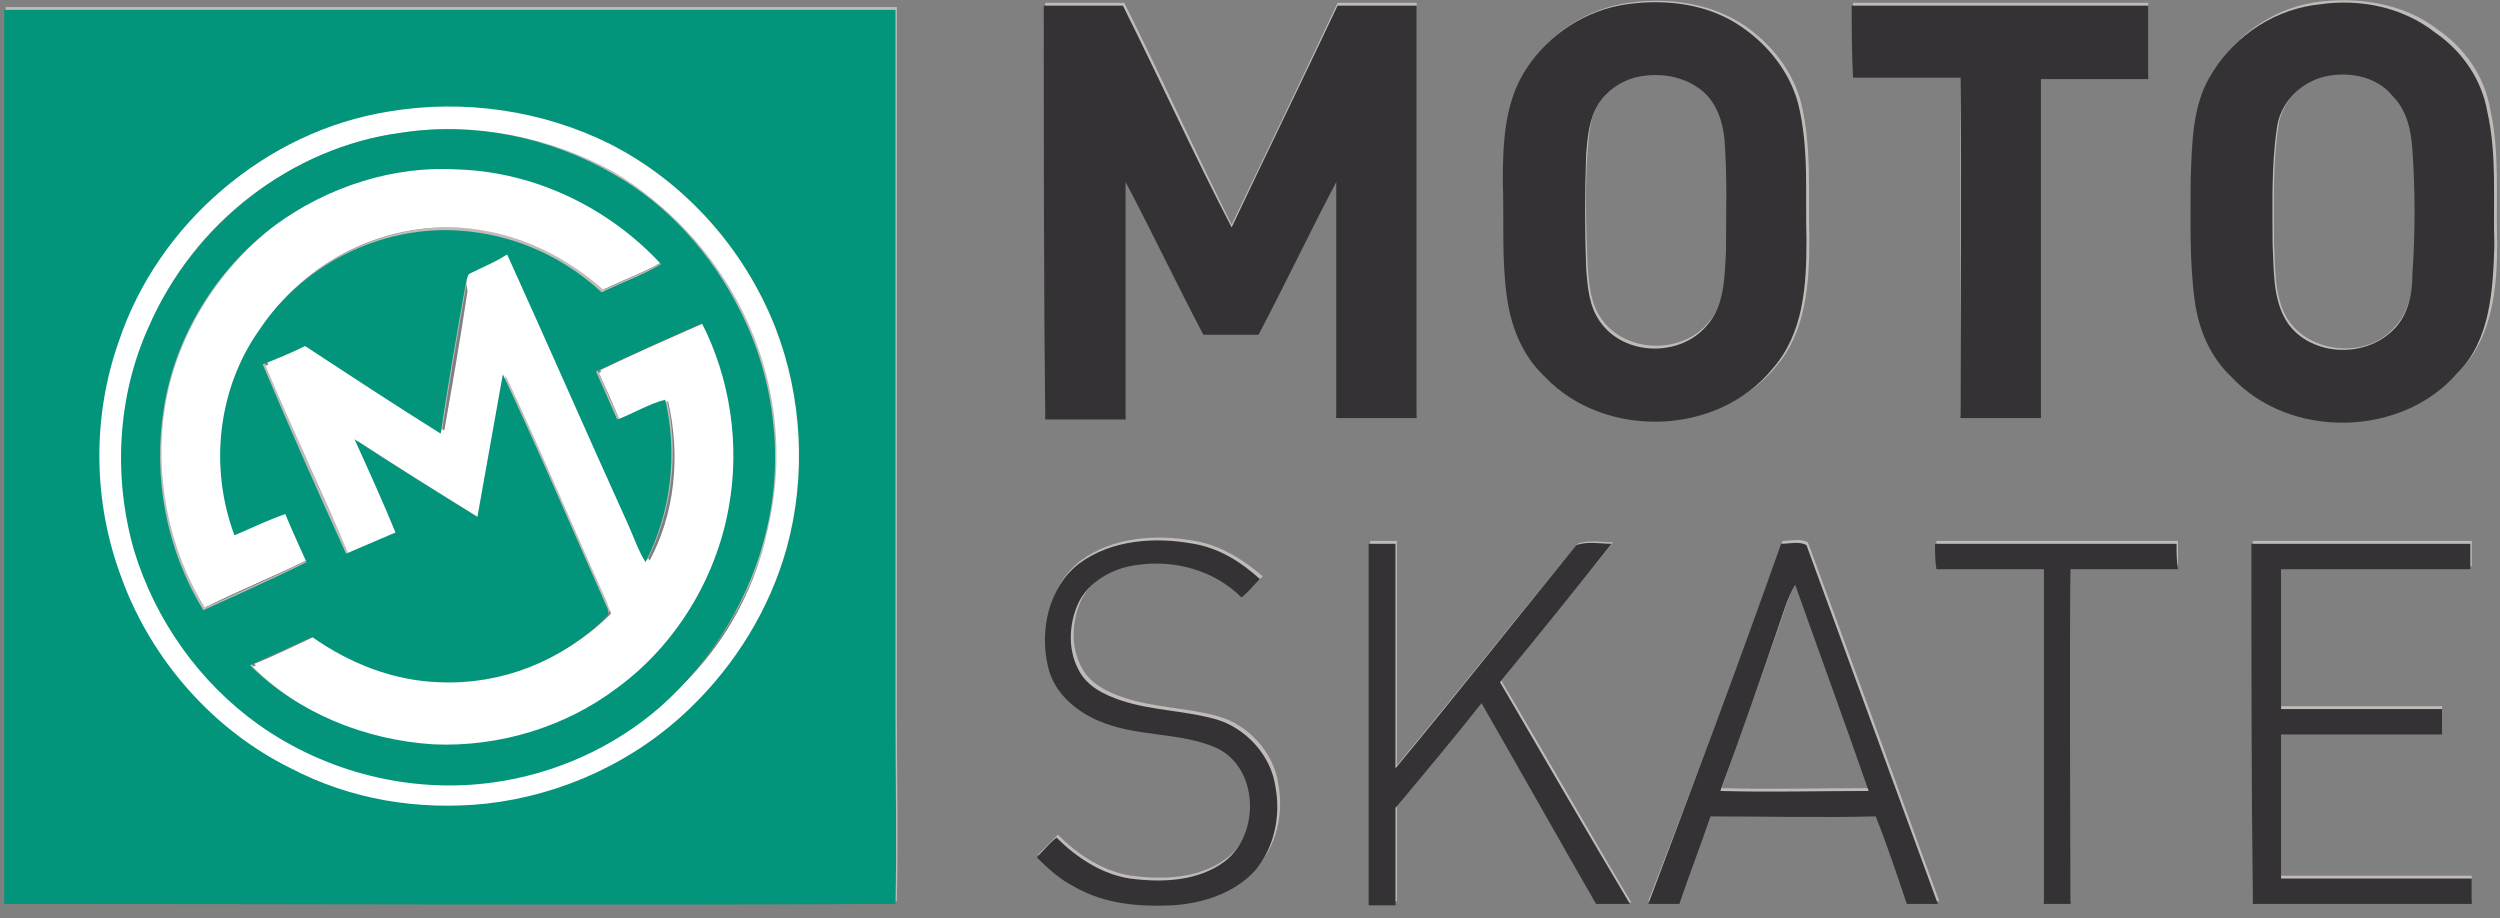
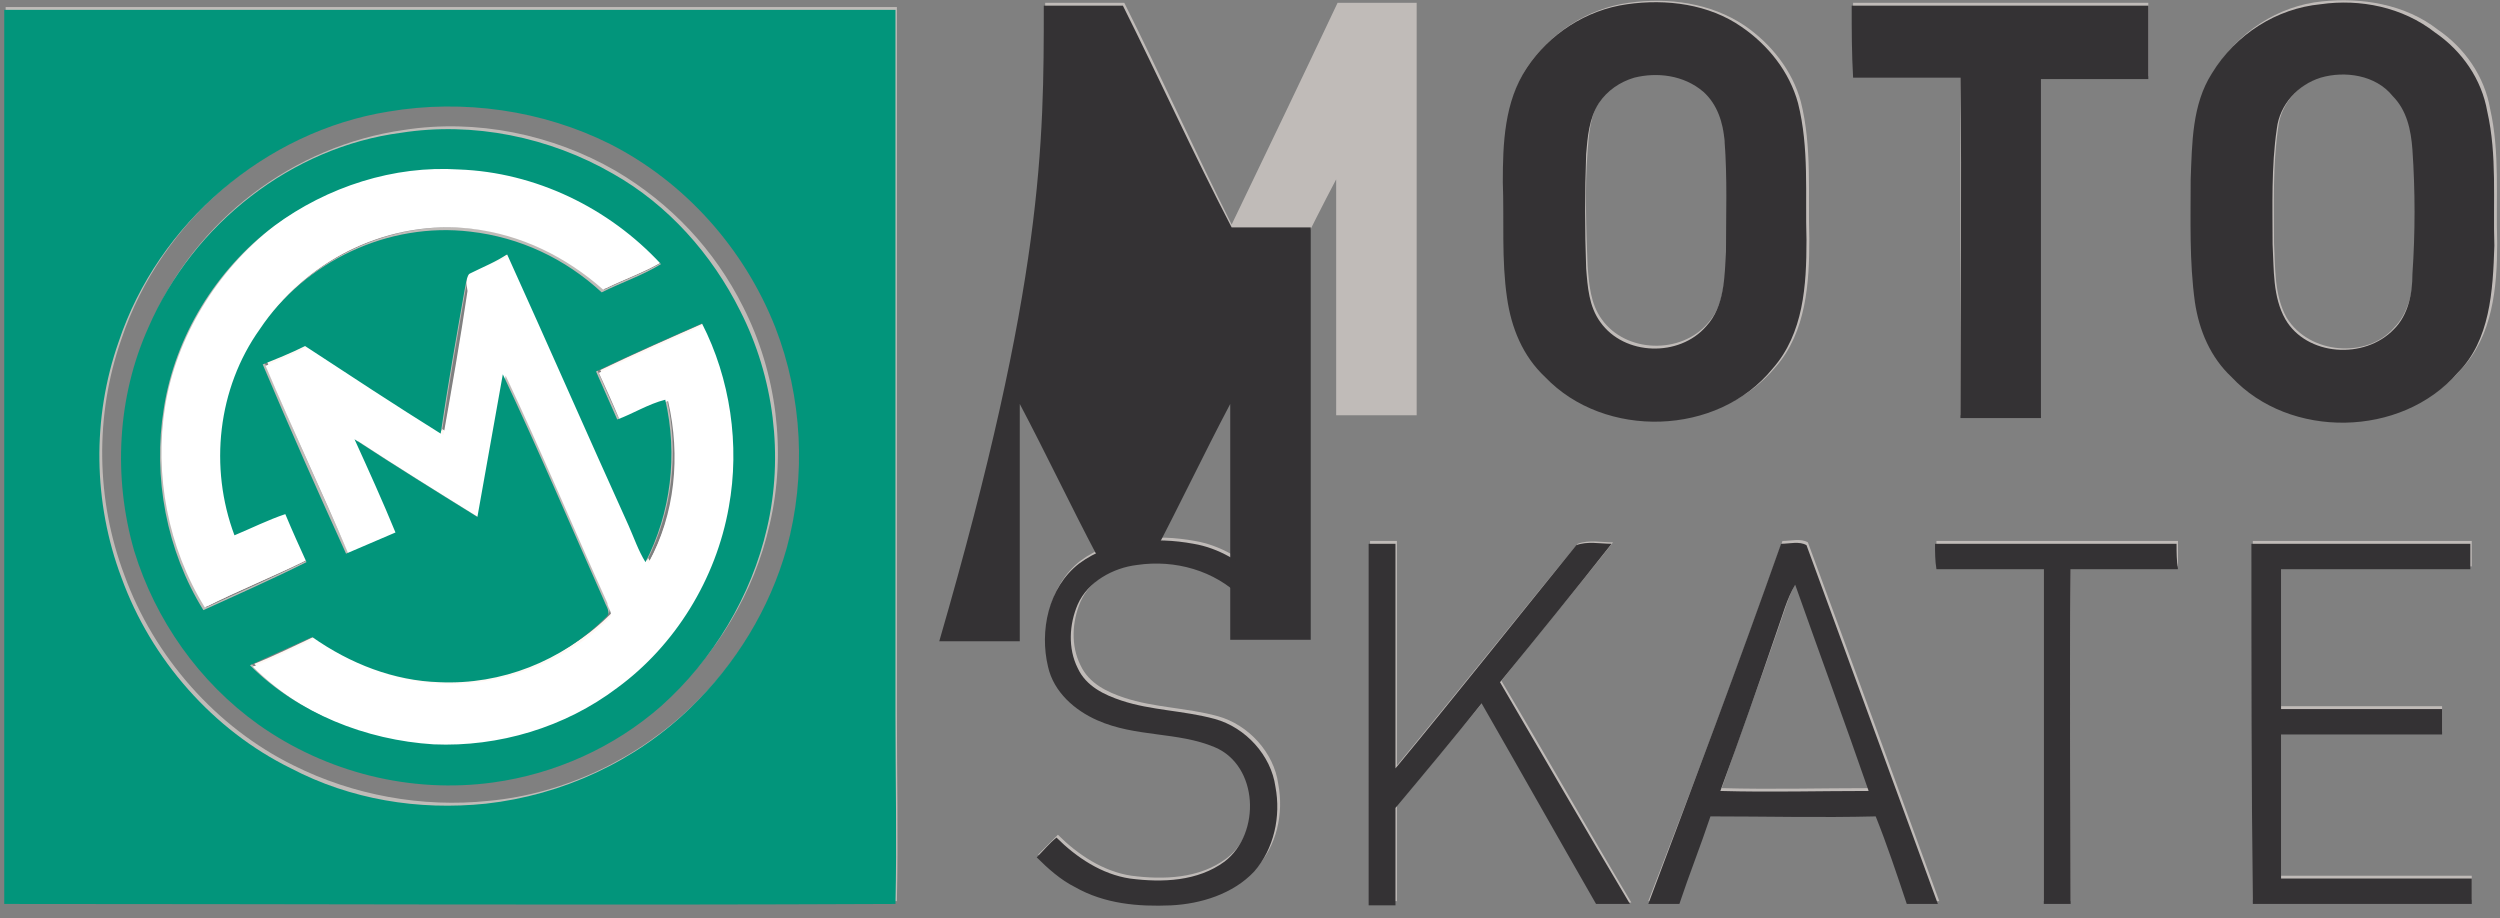
<svg xmlns="http://www.w3.org/2000/svg" version="1.1" id="Layer_1" x="0px" y="0px" viewBox="-121 265.3 177 65" style="enable-background:new -121 265.3 177 65;" xml:space="preserve">
  <rect x="-121" y="265.3" width="177" height="65" fill="#808080" stroke="none" />
  <style type="text/css">
	.st0{fill:#FFF8F4;}
	.st1{fill:#C0BBB8;}
	.st2{fill:#FFFFFF;}
	.st3{fill:#343234;}
	.st4{fill:#02957B;}
</style>
-   <path class="st0" d="M-93.3,273c5.3-0.9,10.8-0.1,15.6,2.4c5.3,2.7,9.6,7.4,11.7,13c1.9,4.9,2.2,10.5,0.8,15.6  c-1.2,4.3-3.5,8.2-6.7,11.3c-3.9,3.8-9.1,6.2-14.5,6.8c-4.7,0.5-9.5-0.4-13.8-2.5c-5.5-2.8-9.9-7.7-12-13.5c-2-5.3-2-11.3-0.2-16.7  C-109.6,281-102,274.5-93.3,273z M-92.4,274.5c-7.8,1.1-14.7,6.4-17.8,13.6c-2.2,4.9-2.5,10.7-1,15.8c1.4,4.9,4.6,9.3,8.8,12.3  c4.7,3.4,10.8,4.9,16.6,4.1c4.4-0.6,8.6-2.5,11.9-5.4c3.8-3.2,6.5-7.7,7.5-12.6c1.2-5.1,0.5-10.7-1.9-15.4c-2-4-5.2-7.4-9-9.6  C-81.9,274.8-87.3,273.7-92.4,274.5z" />
  <path class="st0" d="M-101.4,281.2c3.7-2.9,8.5-4.3,13.2-4.2c5.4,0.2,10.6,2.7,14.3,6.7c-1.3,0.8-2.8,1.3-4.2,2  c-2.6-2.3-5.8-3.9-9.3-4.3c-5.7-0.7-11.7,2.1-14.9,6.9c-2.9,4.2-3.6,9.8-1.8,14.6c1.2-0.5,2.3-1.1,3.6-1.5c0.4,1.2,1,2.3,1.5,3.4  c-2.4,1.2-4.9,2.2-7.3,3.4c-2.7-4.2-3.6-9.4-2.8-14.2C-108.4,289-105.5,284.3-101.4,281.2z" />
  <path class="st0" d="M-87.7,284.5c0.9-0.5,1.9-0.9,2.9-1.3c2.9,6.4,5.7,12.8,8.6,19.2c0.4,0.9,0.7,1.8,1.2,2.6  c1.9-3.5,2.3-7.6,1.4-11.5c-1.2,0.3-2.3,1-3.4,1.4c-0.5-1.2-1-2.3-1.5-3.4c2.5-1.2,5-2.3,7.5-3.4c2.1,4,2.7,8.6,2,13  c-0.9,5.1-3.8,9.7-7.9,12.8c-3.7,2.8-8.4,4.2-13.1,4c-4.8-0.2-9.6-2.2-13-5.6c1.5-0.6,2.9-1.3,4.4-2c2.6,1.8,5.7,3,9,3.1  c4.3,0.2,8.7-1.5,11.8-4.6c0.4-0.3,0-0.7-0.1-1.1c-2.4-5.3-4.7-10.8-7.2-16.1c-0.6,3.4-1.2,6.7-1.8,10.1c-2.9-1.8-5.8-3.6-8.7-5.5  c0.9,2.2,2,4.4,2.9,6.6c-1.2,0.5-2.3,1.1-3.5,1.5c-2-4.5-4-8.9-5.9-13.4c1-0.4,2-0.9,3-1.3c3.2,2,6.4,4.1,9.6,6.2  c0.6-3.4,1.2-6.8,1.7-10.2C-87.9,285.3-87.9,284.9-87.7,284.5z" />
  <path class="st1" d="M-5.7,265.5c2.8-0.4,5.8,0,8.2,1.6c1.9,1.3,3.4,3.2,4,5.4c0.8,3.2,0.5,6.5,0.6,9.7c0,3.1-0.2,6.6-2.4,9.1  c-3.9,4.7-11.9,5-16.2,0.6c-1.6-1.4-2.4-3.5-2.7-5.6c-0.4-2.7-0.2-5.5-0.3-8.2c0-2.7,0.1-5.7,1.6-8C-11.2,267.6-8.6,265.9-5.7,265.5  z M-5.2,270.6c-1,0.3-1.9,0.9-2.5,1.8c-0.7,1-0.8,2.3-0.9,3.6c-0.2,2.7-0.1,5.4,0,8.1c0.1,1.3,0.2,2.7,1,3.8  c1.7,2.4,5.6,2.5,7.5,0.3c1.3-1.4,1.2-3.5,1.4-5.3c0-2.6,0.1-5.2-0.2-7.8c-0.1-1.3-0.5-2.6-1.5-3.5C-1.7,270.5-3.6,270.2-5.2,270.6z  " />
  <path class="st1" d="M43.4,265.4c2.8-0.3,5.9,0.2,8.2,2c1.9,1.3,3.3,3.3,3.7,5.6c0.7,3.1,0.4,6.3,0.5,9.5c0,3.1-0.3,6.6-2.6,9  c-4,4.6-11.9,4.7-16,0.3c-1.5-1.4-2.3-3.3-2.6-5.3c-0.4-2.9-0.3-5.8-0.3-8.7c0.1-2.6,0.2-5.3,1.5-7.5  C37.4,267.6,40.3,265.7,43.4,265.4z M43.4,270.7c-1.6,0.5-2.9,1.9-3.1,3.6c-0.4,2.7-0.3,5.5-0.3,8.2c0.1,1.8,0,3.7,0.9,5.3  c1.6,2.6,5.7,2.9,7.6,0.7c1-1,1.3-2.5,1.4-3.8c0.2-2.9,0.2-5.9,0-8.8c-0.1-1.4-0.4-2.8-1.4-3.8C47.3,270.5,45.2,270.2,43.4,270.7z" />
  <path class="st1" d="M-47,265.5c1.9,0,3.8,0,5.6,0c2.6,5.2,5,10.5,7.6,15.7c2.5-5.2,5-10.4,7.5-15.7c1.9,0,3.7,0,5.6,0  c0,9.7,0,19.5,0,29.2c-1.9,0-3.8,0-5.7,0c0-5.6,0-11.2,0-16.7c-1.9,3.6-3.6,7.2-5.5,10.8c-1.3,0-2.6,0-3.9,0  c-1.9-3.6-3.6-7.2-5.5-10.8c0,5.6,0,11.2,0,16.8c-1.9,0-3.8,0-5.7,0C-47,285-47,275.3-47,265.5z" />
  <path class="st1" d="M10.2,265.5c7,0,14,0,20.9,0c0,1.7,0,3.4,0,5.2c-2.5,0-5,0-7.6,0c0,8,0,16,0,24c-1.9,0-3.8,0-5.7,0  c0-8,0-16,0-24.1c-2.5,0-5.1,0-7.6,0C10.2,269,10.2,267.3,10.2,265.5z" />
  <path class="st1" d="M-44.5,305c2.3-1.7,5.4-1.9,8.1-1.4c1.8,0.3,3.4,1.3,4.8,2.5c-0.4,0.4-0.9,0.9-1.3,1.3  c-1.9-1.9-4.7-2.7-7.4-2.3c-1.7,0.2-3.5,1.2-4.2,2.8c-0.6,1.4-0.7,3.1,0,4.5c0.6,1.3,1.9,1.9,3.1,2.3c2.1,0.7,4.4,0.7,6.6,1.3  c2.2,0.6,4,2.6,4.3,4.8c0.4,2.1-0.1,4.4-1.6,6c-1.5,1.6-3.8,2.3-5.9,2.4c-2.3,0.1-4.7-0.1-6.8-1.3c-1-0.5-1.9-1.3-2.7-2.1  c0.5-0.5,0.9-0.9,1.4-1.4c1.4,1.4,3.2,2.6,5.2,2.9c2.3,0.3,4.8,0.2,6.7-1.2c2.6-1.9,2.5-6.8-0.7-8.1c-2.6-1.1-5.7-0.7-8.3-1.9  c-1.6-0.7-3.1-2-3.5-3.8C-47.3,309.8-46.7,306.7-44.5,305z" />
  <path class="st1" d="M-24,303.6c0.6,0,1.3,0,1.9,0c0,5.3,0,10.6,0,15.9c4.3-5.2,8.5-10.5,12.8-15.7c0.8-0.3,1.7-0.1,2.5-0.1  c-2.6,3.3-5.3,6.5-7.9,9.8c3.1,5.2,6.1,10.5,9.2,15.7c-0.8,0-1.6,0-2.4,0c-2.7-4.7-5.4-9.5-8.1-14.2c-2,2.4-4,4.9-6.1,7.3  c0,2.3,0,4.6,0,6.8c-0.6,0-1.3,0-1.9,0C-24,320.6-24,312.1-24,303.6z" />
  <path class="st1" d="M5.2,303.6c0.6,0,1.3-0.2,1.8,0.1c3.1,8.4,6.2,16.9,9.3,25.4c-0.7,0-1.4,0-2.2,0c-0.7-2.1-1.4-4.2-2.3-6.2  c-3.9,0.1-7.8,0-11.7,0c-0.7,2.1-1.5,4.1-2.2,6.2c-0.7,0-1.4,0-2.2,0C-1,320.6,2.2,312.1,5.2,303.6z M4.9,309.8  c-1.3,3.8-2.7,7.5-4,11.3c3.5,0.1,7,0,10.5,0c-1.8-4.9-3.5-9.8-5.2-14.6C5.6,307.5,5.3,308.7,4.9,309.8z" />
  <path class="st1" d="M16.1,303.6c5.7,0,11.4,0,17.1,0c0,0.6,0,1.2,0,1.8c-2.5,0-5.1,0-7.6,0c-0.1,7.9,0,15.8,0,23.7  c-0.6,0-1.3,0-1.9,0c0-7.9,0-15.8,0-23.7c-2.5,0-5,0-7.6,0C16.1,304.8,16.1,304.2,16.1,303.6z" />
  <path class="st1" d="M38.5,303.6c5.2,0,10.3,0,15.5,0c0,0.6,0,1.2,0,1.8c-4.5,0-9,0-13.5,0c0,3.3,0,6.6,0,9.9c3.8,0,7.6,0,11.4,0  c0,0.6,0,1.2,0,1.8c-3.8,0-7.6,0-11.4,0c0,3.4,0,6.8,0,10.2c4.5,0,9,0,13.5,0c0,0.6,0,1.2,0,1.7c-5.2,0-10.3,0-15.5,0  C38.5,320.6,38.5,312.1,38.5,303.6z" />
  <path class="st1" d="M-120.6,265.8c21,0,42.1,0,63.1,0c0,16.6,0,33.2,0,49.9c0,4.5,0.1,8.9,0,13.4c-21,0.1-42,0-63.1,0  C-120.6,308-120.6,286.9-120.6,265.8z M-93.3,273c-8.7,1.4-16.3,7.9-19.1,16.3c-1.9,5.4-1.8,11.4,0.2,16.7c2.1,5.8,6.5,10.8,12,13.5  c4.2,2.1,9.1,3,13.8,2.5c5.4-0.5,10.6-3,14.5-6.8c3.2-3.1,5.6-7,6.7-11.3c1.4-5.1,1.1-10.7-0.8-15.6c-2.2-5.6-6.4-10.3-11.7-13  C-82.5,273-88.1,272.1-93.3,273z" />
  <path class="st1" d="M-92.4,274.5c5.1-0.8,10.5,0.3,15,2.9c3.9,2.3,7,5.6,9,9.6c2.4,4.7,3.1,10.3,1.9,15.4  c-1.1,4.9-3.8,9.3-7.5,12.6c-3.4,2.9-7.5,4.8-11.9,5.4c-5.8,0.8-11.8-0.7-16.6-4.1c-4.2-3-7.3-7.4-8.8-12.3  c-1.5-5.2-1.2-10.9,1-15.8C-107.2,280.9-100.2,275.6-92.4,274.5z M-101.4,281.2c-4.1,3.1-6.9,7.8-7.8,12.9  c-0.8,4.9,0.2,10.1,2.8,14.2c2.4-1.1,4.9-2.2,7.3-3.4c-0.5-1.1-1.1-2.2-1.5-3.4c-1.2,0.4-2.4,1-3.6,1.5c-1.8-4.8-1.1-10.4,1.8-14.6  c3.2-4.8,9.2-7.6,14.9-6.9c3.5,0.3,6.7,1.9,9.3,4.3c1.4-0.7,2.9-1.2,4.2-2c-3.7-4-8.9-6.5-14.3-6.7  C-93,276.8-97.7,278.3-101.4,281.2z M-87.7,284.5c-0.2,0.3-0.2,0.7-0.3,1.1c-0.6,3.4-1.2,6.8-1.7,10.2c-3.2-2-6.4-4.1-9.6-6.2  c-1,0.5-2,0.9-3,1.3c1.9,4.5,3.9,8.9,5.9,13.4c1.2-0.5,2.3-1,3.5-1.5c-0.9-2.2-2-4.4-2.9-6.6c2.9,1.9,5.8,3.7,8.7,5.5  c0.6-3.4,1.2-6.7,1.8-10.1c2.5,5.3,4.8,10.7,7.2,16.1c0.1,0.3,0.5,0.8,0.1,1.1c-3,3.1-7.5,4.8-11.8,4.6c-3.2-0.1-6.3-1.3-9-3.1  c-1.4,0.7-2.9,1.3-4.4,2c3.4,3.4,8.2,5.3,13,5.6c4.6,0.2,9.3-1.2,13.1-4c4.1-3,7-7.7,7.9-12.8c0.8-4.4,0.1-9.1-2-13  c-2.5,1.1-5,2.2-7.5,3.4c0.5,1.2,1,2.3,1.5,3.4c1.1-0.4,2.2-1.1,3.4-1.4c0.9,3.8,0.4,8-1.4,11.5c-0.5-0.8-0.8-1.7-1.2-2.6  c-2.9-6.4-5.7-12.8-8.6-19.2C-85.7,283.7-86.7,284-87.7,284.5z" />
  <g>
    <g id="_x23_ffffffff">
-       <path class="st2" d="M-93.5,273.2c5.3-0.9,10.8-0.1,15.6,2.4c5.3,2.7,9.5,7.4,11.7,13c1.9,4.9,2.2,10.5,0.8,15.6    c-1.2,4.3-3.5,8.2-6.8,11.3c-3.9,3.8-9.1,6.2-14.5,6.8c-4.7,0.5-9.5-0.4-13.8-2.5c-5.5-2.8-9.9-7.7-12-13.5    c-2-5.3-2-11.3-0.2-16.7C-109.8,281.1-102.2,274.6-93.5,273.2 M-92.6,274.7c-7.8,1.1-14.8,6.4-17.8,13.7c-2.2,4.9-2.6,10.7-1,15.8    c1.5,4.9,4.6,9.3,8.8,12.3c4.7,3.4,10.8,5,16.6,4.1c4.4-0.6,8.6-2.5,11.9-5.4c3.8-3.2,6.5-7.7,7.5-12.6c1.2-5.2,0.5-10.7-1.9-15.4    c-2-4-5.2-7.4-9-9.7C-82,275-87.4,273.9-92.6,274.7z" />
      <path class="st2" d="M-101.6,281.3c3.7-2.9,8.5-4.3,13.2-4.2c5.4,0.2,10.7,2.7,14.3,6.7c-1.3,0.8-2.8,1.3-4.2,2    c-2.6-2.3-5.8-3.9-9.3-4.3c-5.7-0.7-11.7,2.1-14.9,6.9c-2.9,4.2-3.6,9.8-1.8,14.6c1.2-0.5,2.3-1.1,3.6-1.5c0.4,1.2,1,2.3,1.5,3.4    c-2.4,1.2-4.9,2.2-7.3,3.4c-2.6-4.2-3.6-9.4-2.8-14.3C-108.5,289.2-105.7,284.5-101.6,281.3z" />
      <path class="st2" d="M-87.8,284.7c0.9-0.5,1.9-0.8,2.9-1.3c2.9,6.4,5.7,12.8,8.6,19.2c0.4,0.9,0.7,1.8,1.2,2.6    c1.9-3.5,2.3-7.6,1.4-11.5c-1.2,0.3-2.2,1-3.4,1.4c-0.5-1.2-1-2.3-1.5-3.4c2.5-1.2,5-2.3,7.5-3.4c2.1,4,2.7,8.6,1.9,13    c-0.9,5-3.8,9.7-7.9,12.8c-3.7,2.8-8.4,4.2-13,4c-4.8-0.2-9.6-2.2-13-5.6c1.5-0.6,2.9-1.3,4.4-2c2.6,1.8,5.7,3.1,9,3.2    c4.3,0.2,8.7-1.5,11.8-4.6c0.4-0.3-0.1-0.8-0.1-1.1c-2.4-5.3-4.7-10.8-7.2-16.1c-0.6,3.4-1.2,6.7-1.8,10.1    c-2.9-1.8-5.8-3.6-8.7-5.5c0.9,2.2,2,4.4,2.9,6.6c-1.2,0.5-2.3,1.1-3.5,1.5c-1.9-4.5-4-8.9-5.9-13.4c1-0.4,2-0.9,3-1.3    c3.2,2,6.4,4.1,9.6,6.2c0.6-3.4,1.2-6.8,1.7-10.2C-88,285.4-88,285-87.8,284.7z" />
    </g>
    <g id="_x23_343234ff">
      <path class="st3" d="M-5.8,265.6c2.8-0.4,5.8,0,8.1,1.6c1.9,1.3,3.4,3.2,4,5.4c0.8,3.2,0.5,6.4,0.6,9.7c0,3.2-0.2,6.6-2.4,9.1    c-3.9,4.8-11.9,5-16.1,0.6c-1.6-1.5-2.4-3.5-2.7-5.6c-0.4-2.7-0.2-5.5-0.3-8.2c0-2.7,0.1-5.7,1.7-8.1    C-11.3,267.7-8.7,266-5.8,265.6 M-5.3,270.8c-1,0.3-1.9,0.9-2.5,1.8c-0.7,1.1-0.8,2.4-0.9,3.6c-0.1,2.7-0.1,5.4,0,8.1    c0.1,1.3,0.2,2.7,1,3.8c1.7,2.4,5.6,2.5,7.5,0.3c1.3-1.4,1.3-3.5,1.4-5.3c0-2.6,0.1-5.2-0.1-7.8c-0.1-1.3-0.5-2.6-1.5-3.5    C-1.8,270.6-3.7,270.4-5.3,270.8z" />
      <path class="st3" d="M43.3,265.6c2.8-0.4,5.8,0.2,8.1,2c1.9,1.3,3.3,3.3,3.7,5.6c0.7,3.1,0.4,6.3,0.5,9.5c-0.1,3.2-0.3,6.7-2.6,9    c-4,4.6-11.9,4.7-16,0.3c-1.5-1.4-2.3-3.3-2.6-5.3c-0.4-2.9-0.3-5.8-0.3-8.7c0.1-2.6,0.1-5.3,1.5-7.5    C37.3,267.7,40.2,265.9,43.3,265.6 M43.3,270.8c-1.6,0.5-2.9,1.9-3.1,3.6c-0.4,2.7-0.3,5.5-0.3,8.2c0.1,1.8,0,3.7,0.9,5.3    c1.5,2.6,5.6,2.9,7.7,0.7c1-1,1.3-2.5,1.3-3.9c0.2-2.9,0.2-5.9,0-8.8c-0.1-1.4-0.4-2.8-1.4-3.8C47.2,270.6,45,270.3,43.3,270.8z" />
-       <path class="st3" d="M-47.1,265.7c1.9,0,3.8,0,5.6,0c2.6,5.2,5,10.5,7.7,15.7c2.5-5.3,5-10.4,7.5-15.7c1.9,0,3.8,0,5.6,0    c0,9.7,0,19.5,0,29.2c-1.9,0-3.8,0-5.7,0c0-5.6,0-11.2,0-16.7c-1.9,3.6-3.6,7.2-5.5,10.8c-1.3,0-2.6,0-3.9,0    c-1.9-3.6-3.6-7.2-5.5-10.8c0,5.6,0,11.2,0,16.8c-1.9,0-3.8,0-5.7,0C-47.1,285.2-47.1,275.4-47.1,265.7z" />
+       <path class="st3" d="M-47.1,265.7c1.9,0,3.8,0,5.6,0c2.6,5.2,5,10.5,7.7,15.7c1.9,0,3.8,0,5.6,0    c0,9.7,0,19.5,0,29.2c-1.9,0-3.8,0-5.7,0c0-5.6,0-11.2,0-16.7c-1.9,3.6-3.6,7.2-5.5,10.8c-1.3,0-2.6,0-3.9,0    c-1.9-3.6-3.6-7.2-5.5-10.8c0,5.6,0,11.2,0,16.8c-1.9,0-3.8,0-5.7,0C-47.1,285.2-47.1,275.4-47.1,265.7z" />
      <path class="st3" d="M10.1,265.7c7,0,14,0,21,0c0,1.7,0,3.4,0,5.2c-2.5,0-5,0-7.6,0c0,8,0,16,0,24c-1.9,0-3.8,0-5.7,0    c0-8,0.1-16.1,0-24.1c-2.5,0-5.1,0-7.6,0C10.1,269.1,10.1,267.4,10.1,265.7z" />
      <path class="st3" d="M-44.6,305.2c2.3-1.7,5.4-1.9,8.1-1.4c1.8,0.3,3.4,1.3,4.7,2.5c-0.4,0.4-0.8,0.9-1.3,1.3    c-1.9-1.9-4.7-2.7-7.4-2.3c-1.7,0.2-3.5,1.2-4.2,2.8c-0.6,1.4-0.7,3.1,0,4.5c0.6,1.3,1.9,1.9,3.1,2.3c2.1,0.7,4.4,0.7,6.6,1.3    c2.2,0.6,4,2.6,4.3,4.8c0.4,2.1-0.1,4.4-1.5,6c-1.5,1.6-3.8,2.3-5.9,2.4c-2.3,0.1-4.7-0.1-6.8-1.3c-1-0.5-1.9-1.3-2.7-2.1    c0.5-0.5,0.9-1,1.4-1.4c1.4,1.4,3.2,2.6,5.2,2.9c2.3,0.3,4.8,0.2,6.7-1.2c2.6-2,2.4-6.8-0.7-8.1c-2.6-1.1-5.6-0.7-8.3-1.9    c-1.6-0.7-3.1-2-3.5-3.8C-47.4,310-46.8,306.9-44.6,305.2z" />
      <path class="st3" d="M-24.1,303.8c0.6,0,1.3,0,1.9,0c0,5.3,0,10.6,0,15.9c4.3-5.2,8.5-10.5,12.8-15.8c0.8-0.3,1.7-0.1,2.5-0.1    c-2.6,3.3-5.2,6.5-7.9,9.8c3.1,5.3,6.1,10.5,9.2,15.7c-0.8,0-1.6,0-2.4,0c-2.7-4.7-5.4-9.5-8.1-14.2c-2,2.5-4,4.9-6.1,7.4    c0,2.3,0,4.6,0,6.9c-0.6,0-1.3,0-1.9,0C-24.1,320.8-24.1,312.3-24.1,303.8z" />
      <path class="st3" d="M5.1,303.8c0.6,0,1.3-0.2,1.8,0.1c3.1,8.5,6.2,16.9,9.3,25.4c-0.7,0-1.5,0-2.2,0c-0.7-2.1-1.4-4.2-2.2-6.2    c-3.9,0.1-7.8,0-11.7,0c-0.7,2.1-1.5,4.1-2.2,6.2c-0.7,0-1.5,0-2.2,0C-1.1,320.8,2.1,312.3,5.1,303.8 M4.8,310    c-1.3,3.8-2.6,7.5-4,11.3c3.5,0.1,7,0,10.5,0c-1.7-4.9-3.5-9.8-5.2-14.6C5.5,307.7,5.2,308.9,4.8,310z" />
      <path class="st3" d="M16,303.8c5.7,0,11.4,0,17.1,0c0,0.6,0,1.2,0.1,1.8c-2.5,0-5.1,0-7.6,0c-0.1,7.9,0,15.8,0,23.7    c-0.6,0-1.3,0-1.9,0c0-7.9,0-15.8,0-23.7c-2.5,0-5,0-7.6,0C16,305,16,304.4,16,303.8z" />
      <path class="st3" d="M38.4,303.8c5.2,0,10.3,0,15.5,0c0,0.6,0,1.2,0,1.8c-4.5,0-9,0-13.4,0c0,3.3,0,6.6,0,9.9c3.8,0,7.6,0,11.4,0    c0,0.6,0,1.2,0,1.8c-3.8,0-7.6,0-11.4,0c0,3.4,0,6.8,0,10.2c4.5,0,9,0,13.5,0c0,0.6,0,1.2,0,1.8c-5.2,0-10.3,0-15.5,0    C38.4,320.8,38.4,312.3,38.4,303.8z" />
    </g>
    <g id="_x23_02957bff">
      <path class="st4" d="M-120.7,266c21,0,42.1,0,63.1,0c0,16.6,0,33.3,0,49.9c0,4.5,0.1,8.9,0,13.4c-21,0.1-42,0-63.1,0    C-120.7,308.2-120.7,287.1-120.7,266 M-93.5,273.2c-8.7,1.4-16.3,7.9-19.1,16.3c-1.9,5.4-1.8,11.4,0.2,16.7    c2.1,5.8,6.5,10.8,12,13.5c4.2,2.2,9,3,13.8,2.5c5.4-0.6,10.6-3,14.5-6.8c3.2-3.1,5.6-7,6.8-11.3c1.4-5.1,1.1-10.7-0.8-15.6    c-2.2-5.6-6.4-10.3-11.7-13C-82.6,273.1-88.2,272.3-93.5,273.2z" />
      <path class="st4" d="M-92.6,274.7c5.1-0.8,10.5,0.3,15,2.9c3.9,2.2,7,5.7,9,9.7c2.4,4.7,3.1,10.3,1.9,15.4    c-1.1,4.8-3.8,9.3-7.5,12.6c-3.3,2.9-7.5,4.8-11.9,5.4c-5.8,0.8-11.8-0.7-16.6-4.1c-4.2-3-7.3-7.4-8.8-12.3    c-1.5-5.2-1.2-10.9,1-15.8C-107.3,281.1-100.3,275.7-92.6,274.7 M-101.6,281.3c-4.1,3.1-7,7.8-7.8,12.9    c-0.8,4.9,0.2,10.1,2.8,14.3c2.4-1.1,4.9-2.2,7.3-3.4c-0.5-1.1-1-2.2-1.5-3.4c-1.2,0.4-2.4,1-3.6,1.5c-1.8-4.8-1.2-10.4,1.8-14.6    c3.2-4.8,9.1-7.6,14.9-6.9c3.5,0.4,6.7,1.9,9.3,4.3c1.4-0.7,2.9-1.2,4.2-2c-3.7-4-8.9-6.5-14.3-6.7    C-93.1,277-97.8,278.5-101.6,281.3 M-87.8,284.7c-0.2,0.3-0.2,0.7-0.3,1.1c-0.6,3.4-1.2,6.8-1.7,10.2c-3.2-2-6.4-4.1-9.6-6.2    c-1,0.5-2,0.9-3,1.3c1.9,4.5,3.9,9,5.9,13.4c1.2-0.5,2.3-1,3.5-1.5c-0.9-2.2-1.9-4.4-2.9-6.6c2.9,1.9,5.8,3.7,8.7,5.5    c0.6-3.4,1.2-6.7,1.8-10.1c2.5,5.3,4.8,10.7,7.2,16.1c0.1,0.3,0.5,0.8,0.1,1.1c-3.1,3.1-7.4,4.8-11.8,4.6c-3.2-0.1-6.3-1.3-9-3.2    c-1.5,0.7-2.9,1.3-4.4,2c3.4,3.4,8.2,5.3,13,5.6c4.6,0.2,9.3-1.2,13-4c4.1-3,7-7.7,7.9-12.8c0.8-4.4,0.1-9.1-1.9-13    c-2.5,1.1-5,2.2-7.5,3.4c0.5,1.1,1,2.3,1.5,3.4c1.1-0.4,2.2-1.1,3.4-1.4c0.9,3.9,0.4,8-1.4,11.5c-0.5-0.8-0.8-1.7-1.2-2.6    c-2.9-6.4-5.7-12.8-8.6-19.2C-85.8,283.8-86.8,284.2-87.8,284.7z" />
    </g>
  </g>
</svg>